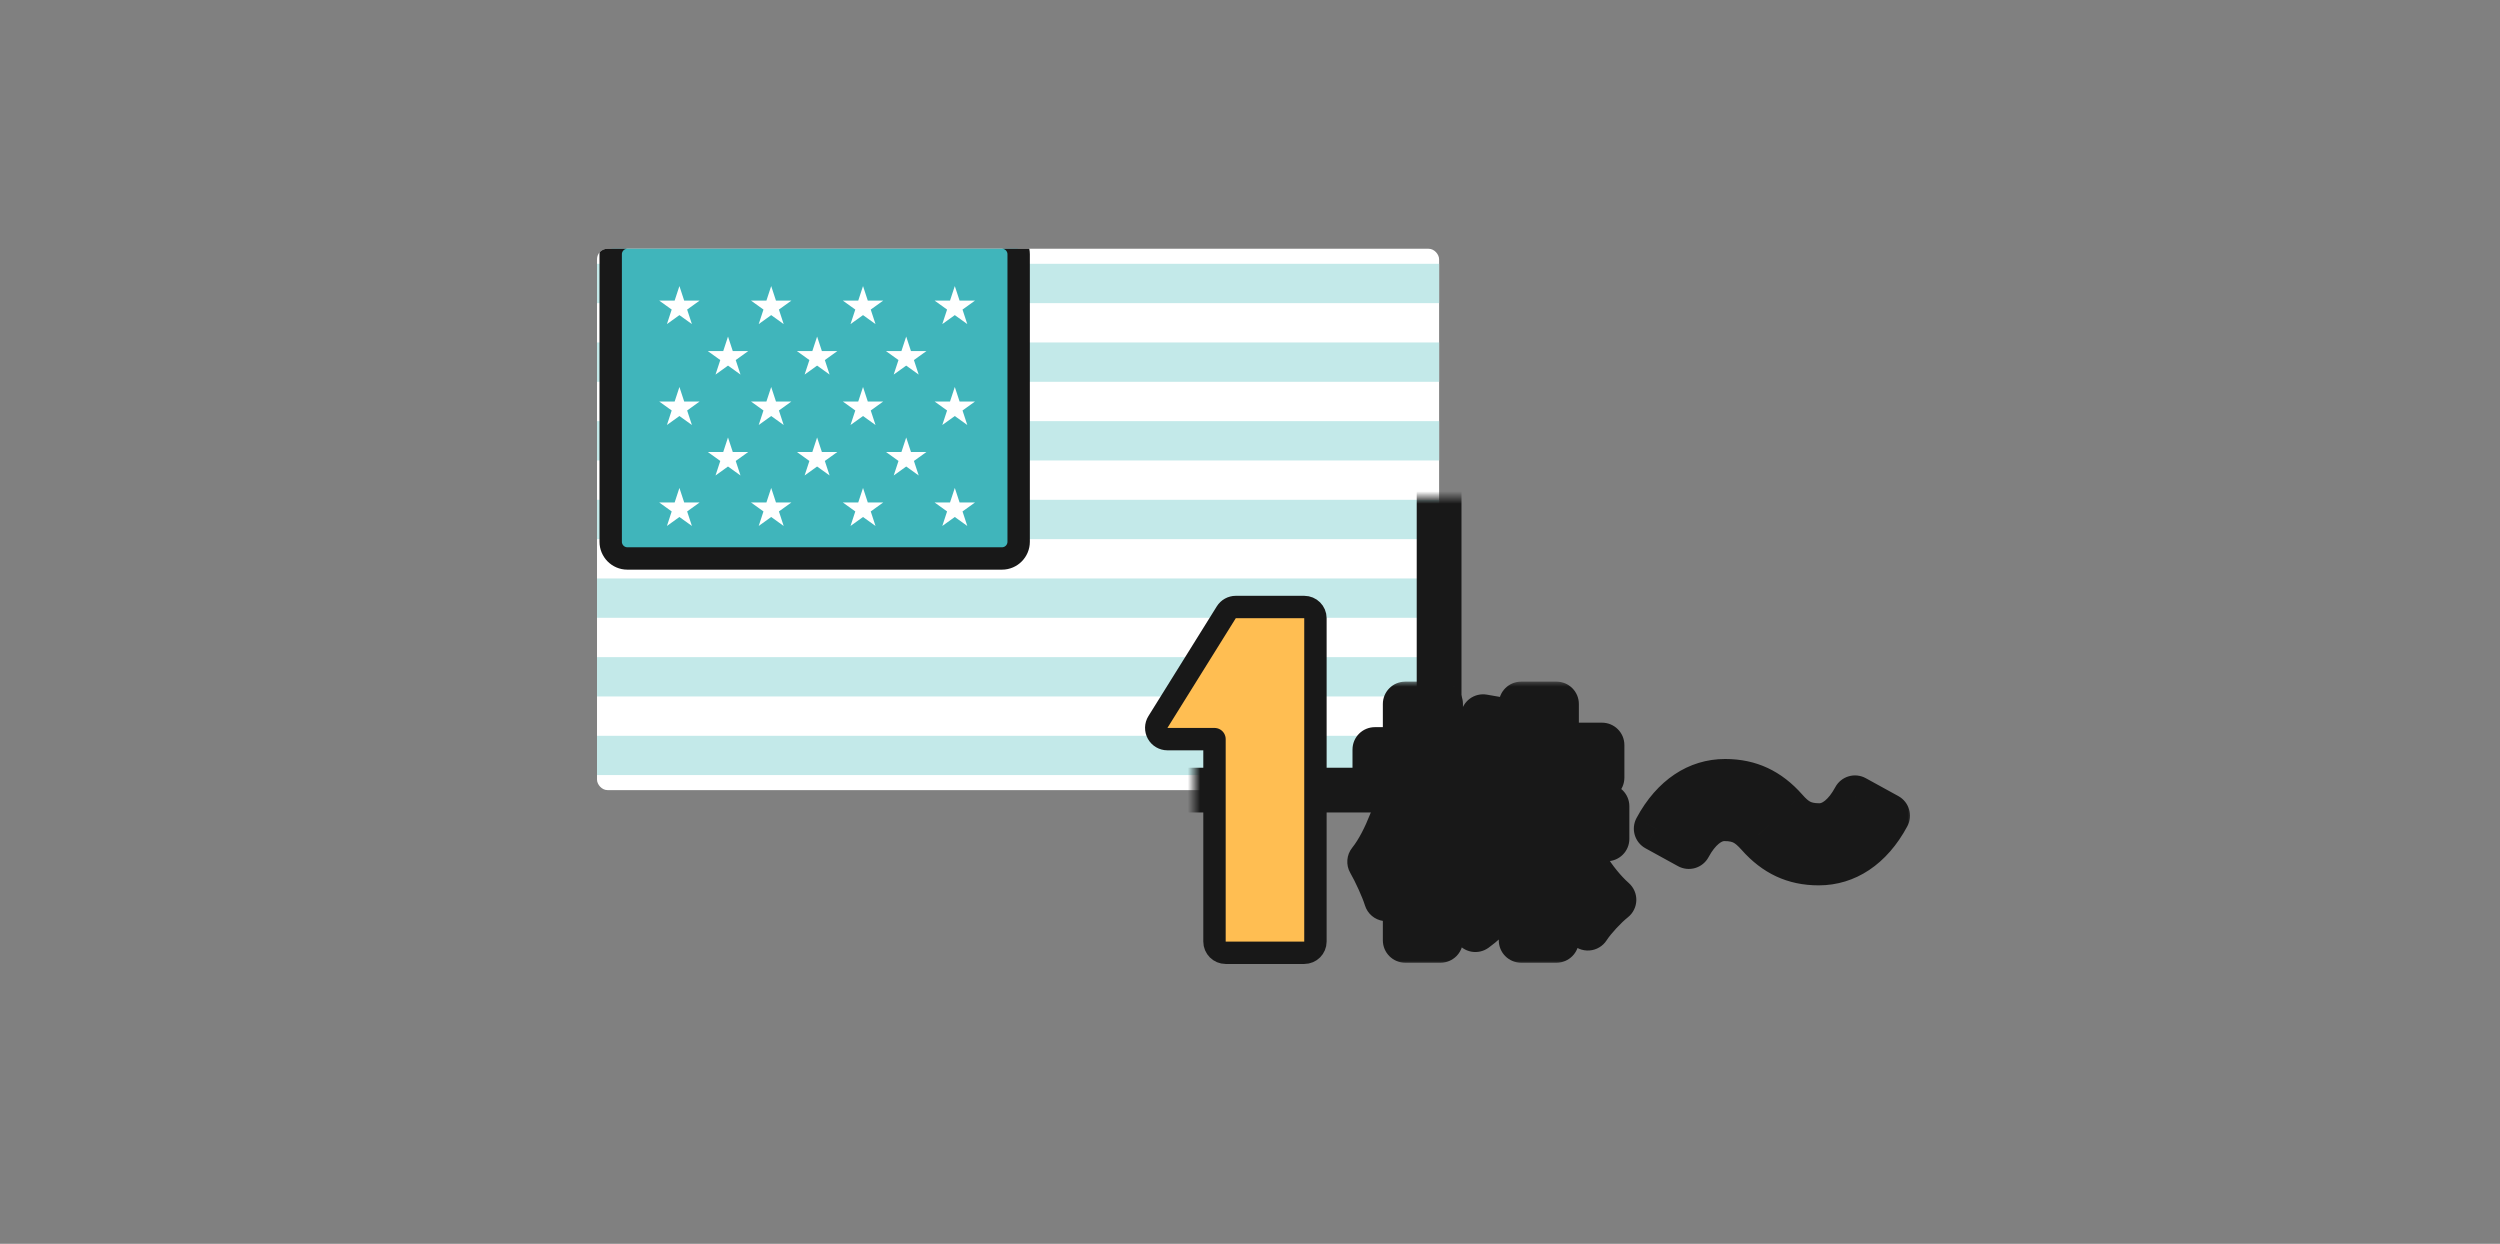
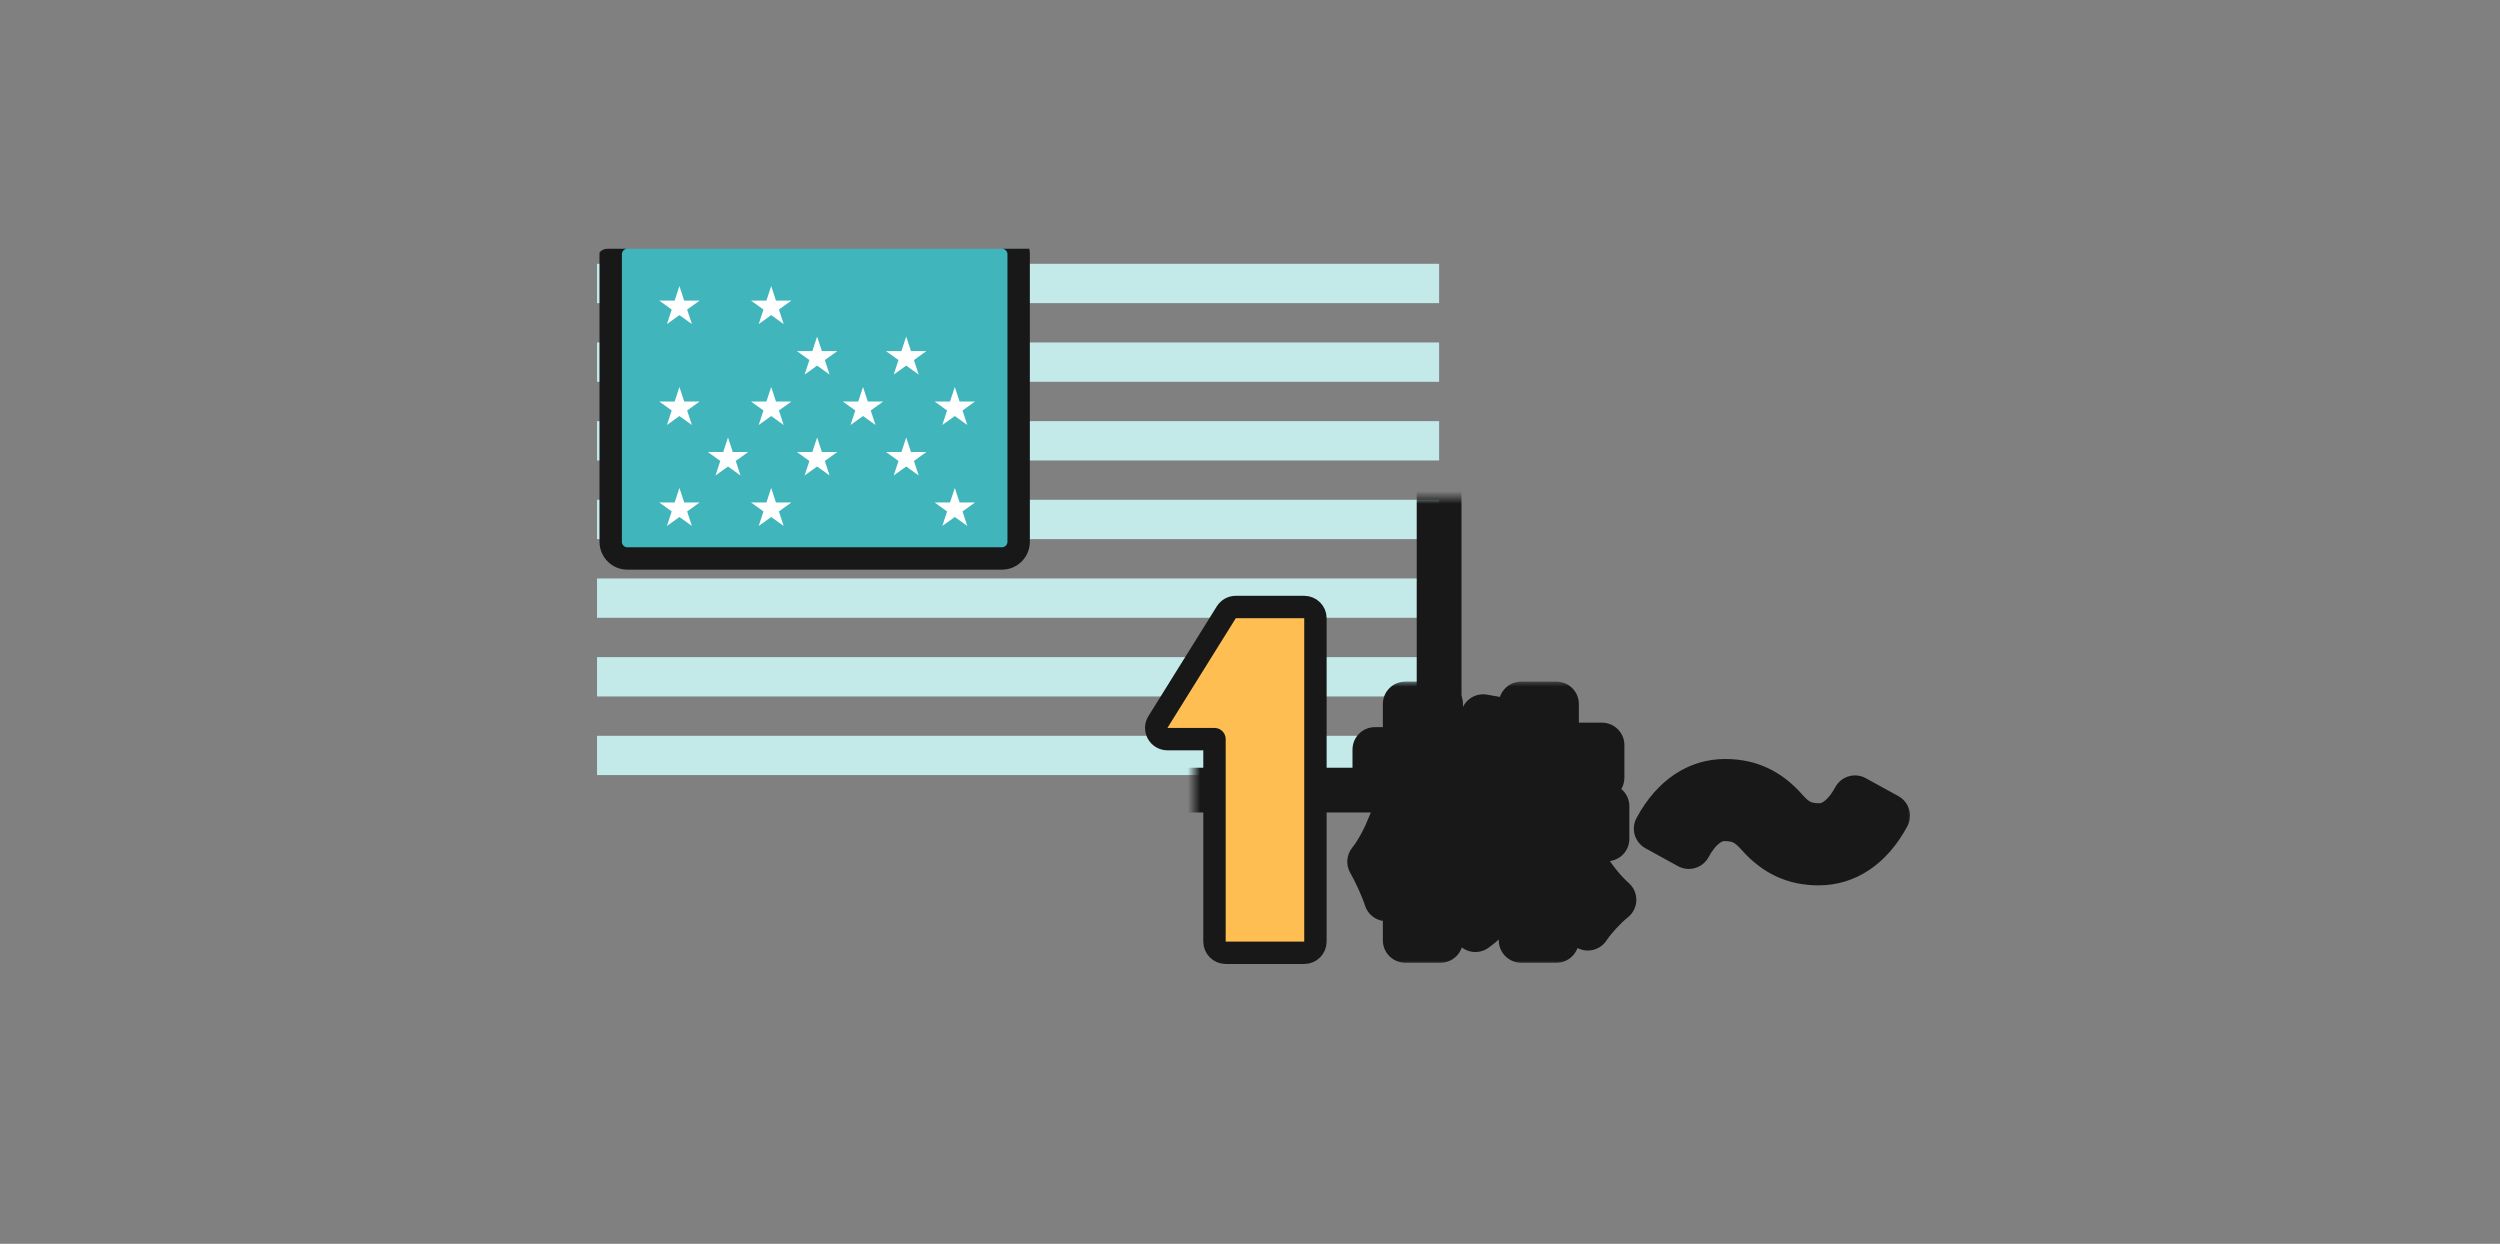
<svg xmlns="http://www.w3.org/2000/svg" width="201" height="100" viewBox="0 0 201 100" fill="none">
  <rect x="0" y="0" width="201" height="100" fill="#808080" stroke="none" />
  <g clip-path="url(#clip0_10029_17683)">
    <mask id="path-1-inside-1_10029_17683" fill="white">
      <rect x="48" y="20" width="67.704" height="43.524" rx="0.84" />
    </mask>
-     <rect x="48" y="20" width="67.704" height="43.524" rx="0.84" fill="white" />
    <path d="M48 21.211H115.704V24.373H48V21.211Z" fill="#C3E9E9" />
    <path d="M48 27.535H115.704V30.697H48V27.535Z" fill="#C3E9E9" />
    <path d="M48 33.859H115.704V37.021H48V33.859Z" fill="#C3E9E9" />
    <path d="M48 40.184H115.704V43.346H48V40.184Z" fill="#C3E9E9" />
    <path d="M48 46.508H115.704V49.67H48V46.508Z" fill="#C3E9E9" />
    <path d="M48 52.832H115.704V55.994H48V52.832Z" fill="#C3E9E9" />
    <path d="M48 59.156H115.704V62.318H48V59.156Z" fill="#C3E9E9" />
    <path d="M50.439 19.1C49.691 19.1 49.1 19.71 49.1 20.444V43.556C49.1 44.29 49.691 44.9 50.439 44.9H80.561C81.309 44.9 81.9 44.29 81.9 43.556V20.444C81.9 19.71 81.309 19.1 80.561 19.1H50.439Z" fill="#40B5BB" stroke="#181818" stroke-width="1.8" />
    <path d="M54.625 23L55.008 24.168H56.25L55.245 24.889L55.629 26.057L54.625 25.335L53.621 26.057L54.004 24.889L53 24.168H54.241L54.625 23Z" fill="white" />
    <path d="M62.004 23L62.387 24.168H63.629L62.624 24.889L63.008 26.057L62.004 25.335L61 26.057L61.383 24.889L60.379 24.168H61.62L62.004 23Z" fill="white" />
-     <path d="M69.387 23L69.77 24.168H71.011L70.007 24.889L70.391 26.057L69.387 25.335L68.382 26.057L68.766 24.889L67.762 24.168H69.003L69.387 23Z" fill="white" />
-     <path d="M76.766 23L77.149 24.168H78.39L77.386 24.889L77.77 26.057L76.766 25.335L75.761 26.057L76.145 24.889L75.141 24.168H76.382L76.766 23Z" fill="white" />
-     <path d="M58.532 27.059L58.915 28.227H60.157L59.152 28.948L59.536 30.116L58.532 29.394L57.527 30.116L57.911 28.948L56.906 28.227H58.148L58.532 27.059Z" fill="white" />
    <path d="M65.696 27.059L66.079 28.227H67.321L66.317 28.948L66.7 30.116L65.696 29.394L64.691 30.116L65.075 28.948L64.07 28.227H65.312L65.696 27.059Z" fill="white" />
    <path d="M72.858 27.059L73.242 28.227H74.483L73.479 28.948L73.862 30.116L72.858 29.394L71.853 30.116L72.237 28.948L71.232 28.227H72.474L72.858 27.059Z" fill="white" />
    <path d="M54.625 31.113L55.009 32.281H56.25L55.246 33.003L55.63 34.17L54.625 33.449L53.621 34.17L54.004 33.003L53 32.281H54.242L54.625 31.113Z" fill="white" />
    <path d="M62.004 31.113L62.388 32.281H63.629L62.625 33.003L63.008 34.17L62.004 33.449L61 34.17L61.383 33.003L60.379 32.281H61.62L62.004 31.113Z" fill="white" />
    <path d="M69.387 31.113L69.77 32.281H71.012L70.008 33.003L70.391 34.17L69.387 33.449L68.382 34.17L68.766 33.003L67.762 32.281H69.003L69.387 31.113Z" fill="white" />
    <path d="M76.766 31.113L77.15 32.281H78.391L77.387 33.003L77.77 34.17L76.766 33.449L75.761 34.17L76.145 33.003L75.141 32.281H76.382L76.766 31.113Z" fill="white" />
    <path d="M58.531 35.172L58.915 36.34H60.157L59.152 37.061L59.536 38.229L58.531 37.507L57.527 38.229L57.911 37.061L56.906 36.34H58.148L58.531 35.172Z" fill="white" />
    <path d="M65.695 35.172L66.079 36.34H67.321L66.316 37.061L66.7 38.229L65.695 37.507L64.691 38.229L65.075 37.061L64.07 36.34H65.312L65.695 35.172Z" fill="white" />
    <path d="M72.859 35.172L73.243 36.34H74.485L73.48 37.061L73.864 38.229L72.859 37.507L71.855 38.229L72.239 37.061L71.234 36.34H72.476L72.859 35.172Z" fill="white" />
    <path d="M54.625 39.23L55.009 40.398H56.25L55.246 41.12L55.63 42.288L54.625 41.566L53.621 42.288L54.004 41.12L53 40.398H54.242L54.625 39.23Z" fill="white" />
    <path d="M62.004 39.23L62.388 40.398H63.629L62.625 41.12L63.008 42.288L62.004 41.566L61 42.288L61.383 41.12L60.379 40.398H61.62L62.004 39.23Z" fill="white" />
-     <path d="M69.387 39.23L69.77 40.398H71.012L70.008 41.12L70.391 42.288L69.387 41.566L68.382 42.288L68.766 41.12L67.762 40.398H69.003L69.387 39.23Z" fill="white" />
    <path d="M76.766 39.23L77.15 40.398H78.391L77.387 41.12L77.77 42.288L76.766 41.566L75.761 42.288L76.145 41.12L75.141 40.398H76.382L76.766 39.23Z" fill="white" />
  </g>
  <rect x="48" y="20" width="67.704" height="43.524" rx="0.84" stroke="#181818" stroke-width="3.6" stroke-linejoin="round" mask="url(#path-1-inside-1_10029_17683)" />
  <path d="M99.358 48.803C99.047 48.803 98.759 48.964 98.594 49.227L93.097 58.05C92.925 58.328 92.916 58.677 93.075 58.963C93.233 59.249 93.534 59.426 93.861 59.426H97.645V75.703C97.645 76.2 98.048 76.603 98.545 76.603H104.861C105.358 76.603 105.761 76.2 105.761 75.703V49.703C105.761 49.206 105.358 48.803 104.861 48.803H99.358Z" fill="#FFBE52" stroke="#181818" stroke-width="1.8" stroke-linejoin="round" />
  <mask id="path-29-outside-2_10029_17683" maskUnits="userSpaceOnUse" x="107.861" y="54.703" width="46" height="23" fill="black">
    <rect fill="white" x="107.861" y="54.703" width="46" height="23" />
    <path d="M118.121 64.823H129.201V67.443H118.121V64.823ZM120.241 59.903H128.801V62.523H120.241V59.903ZM122.301 56.603H125.141V75.603H122.301V56.603ZM121.601 66.223L123.841 66.883C122.741 70.083 120.961 73.043 118.621 74.743C118.181 74.063 117.301 73.043 116.681 72.523C118.861 71.203 120.681 68.723 121.601 66.223ZM125.961 66.323C126.721 68.563 128.181 70.943 129.761 72.343C129.101 72.863 128.141 73.883 127.661 74.623C126.061 72.823 124.761 69.803 123.961 66.923L125.961 66.323ZM119.241 57.623L121.881 58.083C121.501 60.603 120.721 63.123 119.681 64.683C119.181 64.263 118.041 63.543 117.421 63.223C118.381 61.903 118.961 59.743 119.241 57.623ZM110.541 60.263H117.941V62.943H110.541V60.263ZM112.981 56.603H115.821V75.603H112.981V56.603ZM112.961 62.323L114.461 62.943C113.941 66.283 112.841 70.163 111.461 72.263C111.201 71.423 110.581 70.083 110.121 69.283C111.421 67.663 112.481 64.683 112.961 62.323ZM115.701 63.323C116.161 63.883 117.781 66.423 118.121 67.023L116.461 68.943C116.021 67.663 115.021 65.423 114.441 64.323L115.701 63.323ZM141.361 67.123C140.621 66.303 139.981 65.823 138.641 65.823C137.501 65.823 136.501 66.723 135.781 68.063L133.161 66.623C134.541 64.043 136.541 62.823 138.701 62.823C140.661 62.823 142.201 63.543 143.561 65.083C144.301 65.923 144.961 66.383 146.281 66.383C147.421 66.383 148.421 65.483 149.141 64.143L151.761 65.583C150.381 68.163 148.381 69.383 146.221 69.383C144.261 69.383 142.721 68.663 141.361 67.123Z" />
  </mask>
-   <path d="M118.121 64.823H129.201V67.443H118.121V64.823ZM120.241 59.903H128.801V62.523H120.241V59.903ZM122.301 56.603H125.141V75.603H122.301V56.603ZM121.601 66.223L123.841 66.883C122.741 70.083 120.961 73.043 118.621 74.743C118.181 74.063 117.301 73.043 116.681 72.523C118.861 71.203 120.681 68.723 121.601 66.223ZM125.961 66.323C126.721 68.563 128.181 70.943 129.761 72.343C129.101 72.863 128.141 73.883 127.661 74.623C126.061 72.823 124.761 69.803 123.961 66.923L125.961 66.323ZM119.241 57.623L121.881 58.083C121.501 60.603 120.721 63.123 119.681 64.683C119.181 64.263 118.041 63.543 117.421 63.223C118.381 61.903 118.961 59.743 119.241 57.623ZM110.541 60.263H117.941V62.943H110.541V60.263ZM112.981 56.603H115.821V75.603H112.981V56.603ZM112.961 62.323L114.461 62.943C113.941 66.283 112.841 70.163 111.461 72.263C111.201 71.423 110.581 70.083 110.121 69.283C111.421 67.663 112.481 64.683 112.961 62.323ZM115.701 63.323C116.161 63.883 117.781 66.423 118.121 67.023L116.461 68.943C116.021 67.663 115.021 65.423 114.441 64.323L115.701 63.323ZM141.361 67.123C140.621 66.303 139.981 65.823 138.641 65.823C137.501 65.823 136.501 66.723 135.781 68.063L133.161 66.623C134.541 64.043 136.541 62.823 138.701 62.823C140.661 62.823 142.201 63.543 143.561 65.083C144.301 65.923 144.961 66.383 146.281 66.383C147.421 66.383 148.421 65.483 149.141 64.143L151.761 65.583C150.381 68.163 148.381 69.383 146.221 69.383C144.261 69.383 142.721 68.663 141.361 67.123Z" fill="#FFBE52" />
+   <path d="M118.121 64.823H129.201V67.443H118.121V64.823ZM120.241 59.903H128.801V62.523H120.241V59.903ZM122.301 56.603H125.141V75.603H122.301V56.603ZM121.601 66.223L123.841 66.883C122.741 70.083 120.961 73.043 118.621 74.743C118.181 74.063 117.301 73.043 116.681 72.523C118.861 71.203 120.681 68.723 121.601 66.223ZM125.961 66.323C126.721 68.563 128.181 70.943 129.761 72.343C129.101 72.863 128.141 73.883 127.661 74.623C126.061 72.823 124.761 69.803 123.961 66.923L125.961 66.323ZM119.241 57.623L121.881 58.083C121.501 60.603 120.721 63.123 119.681 64.683C119.181 64.263 118.041 63.543 117.421 63.223C118.381 61.903 118.961 59.743 119.241 57.623ZM110.541 60.263H117.941V62.943H110.541V60.263ZM112.981 56.603H115.821V75.603H112.981V56.603ZM112.961 62.323L114.461 62.943C113.941 66.283 112.841 70.163 111.461 72.263C111.201 71.423 110.581 70.083 110.121 69.283C111.421 67.663 112.481 64.683 112.961 62.323ZM115.701 63.323C116.161 63.883 117.781 66.423 118.121 67.023L116.461 68.943C116.021 67.663 115.021 65.423 114.441 64.323L115.701 63.323ZM141.361 67.123C140.621 66.303 139.981 65.823 138.641 65.823C137.501 65.823 136.501 66.723 135.781 68.063L133.161 66.623C134.541 64.043 136.541 62.823 138.701 62.823C140.661 62.823 142.201 63.543 143.561 65.083C144.301 65.923 144.961 66.383 146.281 66.383C147.421 66.383 148.421 65.483 149.141 64.143C150.381 68.163 148.381 69.383 146.221 69.383C144.261 69.383 142.721 68.663 141.361 67.123Z" fill="#FFBE52" />
  <path d="M118.121 64.823V63.023C117.127 63.023 116.321 63.829 116.321 64.823H118.121ZM129.201 64.823H131.001C131.001 63.829 130.195 63.023 129.201 63.023V64.823ZM129.201 67.443V69.243C130.195 69.243 131.001 68.437 131.001 67.443H129.201ZM118.121 67.443H116.321C116.321 68.437 117.127 69.243 118.121 69.243V67.443ZM120.241 59.903V58.103C119.247 58.103 118.441 58.909 118.441 59.903H120.241ZM128.801 59.903H130.601C130.601 58.909 129.795 58.103 128.801 58.103V59.903ZM128.801 62.523V64.323C129.795 64.323 130.601 63.517 130.601 62.523H128.801ZM120.241 62.523H118.441C118.441 63.517 119.247 64.323 120.241 64.323V62.523ZM122.301 56.603V54.803C121.307 54.803 120.501 55.609 120.501 56.603H122.301ZM125.141 56.603H126.941C126.941 55.609 126.135 54.803 125.141 54.803V56.603ZM125.141 75.603V77.403C126.135 77.403 126.941 76.597 126.941 75.603H125.141ZM122.301 75.603H120.501C120.501 76.597 121.307 77.403 122.301 77.403V75.603ZM121.601 66.223L122.11 64.496C121.201 64.229 120.239 64.712 119.912 65.602L121.601 66.223ZM123.841 66.883L125.544 67.468C125.703 67.004 125.666 66.494 125.441 66.057C125.215 65.621 124.821 65.295 124.35 65.156L123.841 66.883ZM118.621 74.743L117.11 75.721C117.379 76.136 117.806 76.422 118.292 76.513C118.778 76.603 119.279 76.49 119.679 76.199L118.621 74.743ZM116.681 72.523L115.749 70.983C115.252 71.284 114.931 71.806 114.887 72.385C114.842 72.964 115.08 73.529 115.525 73.902L116.681 72.523ZM125.961 66.323L127.666 65.745C127.355 64.827 126.372 64.321 125.444 64.599L125.961 66.323ZM129.761 72.343L130.875 73.757C131.294 73.427 131.545 72.928 131.561 72.395C131.576 71.862 131.354 71.35 130.955 70.996L129.761 72.343ZM127.661 74.623L126.316 75.819C126.689 76.239 127.237 76.46 127.797 76.418C128.357 76.376 128.866 76.074 129.171 75.603L127.661 74.623ZM123.961 66.923L123.444 65.199C122.506 65.481 121.965 66.461 122.227 67.405L123.961 66.923ZM119.241 57.623L119.55 55.85C119.067 55.766 118.571 55.882 118.176 56.172C117.781 56.463 117.521 56.901 117.457 57.387L119.241 57.623ZM121.881 58.083L123.661 58.352C123.807 57.384 123.154 56.478 122.19 56.31L121.881 58.083ZM119.681 64.683L118.524 66.061C118.916 66.391 119.429 66.537 119.936 66.465C120.443 66.392 120.895 66.108 121.179 65.682L119.681 64.683ZM117.421 63.223L115.966 62.164C115.657 62.589 115.549 63.127 115.67 63.638C115.791 64.149 116.129 64.582 116.596 64.823L117.421 63.223ZM110.541 60.263V58.463C109.547 58.463 108.741 59.269 108.741 60.263H110.541ZM117.941 60.263H119.741C119.741 59.269 118.935 58.463 117.941 58.463V60.263ZM117.941 62.943V64.743C118.935 64.743 119.741 63.937 119.741 62.943H117.941ZM110.541 62.943H108.741C108.741 63.937 109.547 64.743 110.541 64.743V62.943ZM112.981 56.603V54.803C111.987 54.803 111.181 55.609 111.181 56.603H112.981ZM115.821 56.603H117.621C117.621 55.609 116.815 54.803 115.821 54.803V56.603ZM115.821 75.603V77.403C116.815 77.403 117.621 76.597 117.621 75.603H115.821ZM112.981 75.603H111.181C111.181 76.597 111.987 77.403 112.981 77.403V75.603ZM112.961 62.323L113.649 60.66C113.152 60.454 112.59 60.482 112.116 60.734C111.641 60.987 111.305 61.438 111.197 61.964L112.961 62.323ZM114.461 62.943L116.24 63.22C116.368 62.399 115.917 61.597 115.149 61.28L114.461 62.943ZM111.461 72.263L109.742 72.795C109.948 73.461 110.519 73.948 111.209 74.045C111.899 74.143 112.583 73.834 112.966 73.252L111.461 72.263ZM110.121 69.283L108.717 68.157C108.254 68.735 108.191 69.538 108.561 70.18L110.121 69.283ZM115.701 63.323L117.092 62.181C116.469 61.422 115.352 61.303 114.582 61.913L115.701 63.323ZM118.121 67.023L119.483 68.2C119.981 67.625 120.063 66.798 119.687 66.136L118.121 67.023ZM116.461 68.943L114.759 69.528C114.968 70.137 115.487 70.588 116.12 70.71C116.752 70.833 117.402 70.608 117.823 70.12L116.461 68.943ZM114.441 64.323L113.322 62.913C112.644 63.452 112.445 64.397 112.849 65.163L114.441 64.323ZM118.121 66.623H129.201V63.023H118.121V66.623ZM127.401 64.823V67.443H131.001V64.823H127.401ZM129.201 65.643H118.121V69.243H129.201V65.643ZM119.921 67.443V64.823H116.321V67.443H119.921ZM120.241 61.703H128.801V58.103H120.241V61.703ZM127.001 59.903V62.523H130.601V59.903H127.001ZM128.801 60.723H120.241V64.323H128.801V60.723ZM122.041 62.523V59.903H118.441V62.523H122.041ZM122.301 58.403H125.141V54.803H122.301V58.403ZM123.341 56.603V75.603H126.941V56.603H123.341ZM125.141 73.803H122.301V77.403H125.141V73.803ZM124.101 75.603V56.603H120.501V75.603H124.101ZM121.093 67.95L123.333 68.61L124.35 65.156L122.11 64.496L121.093 67.95ZM122.139 66.298C121.103 69.312 119.49 71.888 117.563 73.287L119.679 76.199C122.433 74.199 124.38 70.854 125.544 67.468L122.139 66.298ZM120.133 73.765C119.605 72.95 118.609 71.791 117.838 71.144L115.525 73.902C115.994 74.296 116.758 75.176 117.11 75.721L120.133 73.765ZM117.614 74.063C120.215 72.488 122.262 69.641 123.291 66.845L119.912 65.602C119.101 67.806 117.508 69.918 115.749 70.983L117.614 74.063ZM124.257 66.901C125.095 69.371 126.706 72.041 128.568 73.69L130.955 70.996C129.657 69.846 128.348 67.755 127.666 65.745L124.257 66.901ZM128.647 70.929C127.848 71.559 126.749 72.722 126.151 73.644L129.171 75.603C129.533 75.044 130.354 74.168 130.875 73.757L128.647 70.929ZM129.007 73.427C127.677 71.932 126.469 69.225 125.696 66.441L122.227 67.405C123.054 70.382 124.445 73.714 126.316 75.819L129.007 73.427ZM124.479 68.647L126.479 68.047L125.444 64.599L123.444 65.199L124.479 68.647ZM118.932 59.396L121.572 59.856L122.19 56.31L119.55 55.85L118.932 59.396ZM120.101 57.815C119.739 60.218 119.013 62.44 118.184 63.685L121.179 65.682C122.429 63.806 123.264 60.989 123.661 58.352L120.101 57.815ZM120.839 63.305C120.207 62.774 118.945 61.984 118.247 61.624L116.596 64.823C117.137 65.102 118.155 65.752 118.524 66.061L120.839 63.305ZM118.877 64.282C120.112 62.584 120.737 60.049 121.026 57.859L117.457 57.387C117.186 59.437 116.651 61.222 115.966 62.164L118.877 64.282ZM110.541 62.063H117.941V58.463H110.541V62.063ZM116.141 60.263V62.943H119.741V60.263H116.141ZM117.941 61.143H110.541V64.743H117.941V61.143ZM112.341 62.943V60.263H108.741V62.943H112.341ZM112.981 58.403H115.821V54.803H112.981V58.403ZM114.021 56.603V75.603H117.621V56.603H114.021ZM115.821 73.803H112.981V77.403H115.821V73.803ZM114.781 75.603V56.603H111.181V75.603H114.781ZM112.274 63.987L113.774 64.607L115.149 61.28L113.649 60.66L112.274 63.987ZM112.683 62.666C112.173 65.939 111.12 69.505 109.957 71.275L112.966 73.252C114.563 70.821 115.709 66.627 116.24 63.22L112.683 62.666ZM113.181 71.731C112.872 70.732 112.189 69.268 111.682 68.386L108.561 70.18C108.974 70.898 109.531 72.115 109.742 72.795L113.181 71.731ZM111.525 70.41C113.091 68.458 114.224 65.146 114.725 62.682L111.197 61.964C110.739 64.22 109.752 66.868 108.717 68.157L111.525 70.41ZM114.31 64.466C114.461 64.649 114.92 65.325 115.445 66.136C115.952 66.919 116.415 67.663 116.555 67.91L119.687 66.136C119.488 65.784 118.97 64.957 118.467 64.18C117.983 63.432 117.402 62.557 117.092 62.181L114.31 64.466ZM116.76 65.846L115.1 67.766L117.823 70.12L119.483 68.2L116.76 65.846ZM118.164 68.358C117.689 66.976 116.649 64.651 116.034 63.484L112.849 65.163C113.394 66.195 114.354 68.35 114.759 69.528L118.164 68.358ZM115.56 65.733L116.82 64.733L114.582 61.913L113.322 62.913L115.56 65.733ZM141.361 67.123L142.711 65.932C142.706 65.927 142.702 65.922 142.698 65.917L141.361 67.123ZM135.781 68.063L134.914 69.641C135.335 69.872 135.831 69.925 136.292 69.789C136.753 69.653 137.14 69.338 137.367 68.915L135.781 68.063ZM133.161 66.623L131.574 65.774C131.109 66.644 131.43 67.726 132.294 68.201L133.161 66.623ZM143.561 65.083L144.912 63.893L144.911 63.892L143.561 65.083ZM149.141 64.143L150.008 62.566C149.587 62.334 149.091 62.281 148.631 62.417C148.17 62.553 147.783 62.868 147.556 63.291L149.141 64.143ZM151.761 65.583L153.349 66.432C153.814 65.563 153.493 64.481 152.628 64.006L151.761 65.583ZM142.698 65.917C142.284 65.459 141.77 64.947 141.069 64.575C140.338 64.188 139.541 64.023 138.641 64.023V67.623C139.082 67.623 139.275 67.698 139.384 67.756C139.522 67.83 139.698 67.967 140.025 68.329L142.698 65.917ZM138.641 64.023C136.486 64.023 135.017 65.683 134.196 67.211L137.367 68.915C137.649 68.39 137.941 68.039 138.19 67.837C138.427 67.644 138.573 67.623 138.641 67.623V64.023ZM136.648 66.486L134.028 65.046L132.294 68.201L134.914 69.641L136.648 66.486ZM134.749 67.472C135.881 65.356 137.333 64.623 138.701 64.623V61.023C135.75 61.023 133.202 62.731 131.574 65.774L134.749 67.472ZM138.701 64.623C140.114 64.623 141.172 65.097 142.212 66.275L144.911 63.892C143.23 61.989 141.209 61.023 138.701 61.023V64.623ZM142.211 66.273C142.639 66.759 143.162 67.275 143.873 67.645C144.606 68.027 145.4 68.183 146.281 68.183V64.583C145.842 64.583 145.647 64.51 145.535 64.452C145.401 64.382 145.224 64.247 144.912 63.893L142.211 66.273ZM146.281 68.183C148.437 68.183 149.906 66.523 150.727 64.995L147.556 63.291C147.274 63.816 146.982 64.167 146.733 64.369C146.496 64.562 146.35 64.583 146.281 64.583V68.183ZM148.274 65.721L150.894 67.161L152.628 64.006L150.008 62.566L148.274 65.721ZM150.174 64.734C149.042 66.851 147.59 67.583 146.221 67.583V71.183C149.173 71.183 151.721 69.476 153.349 66.432L150.174 64.734ZM146.221 67.583C144.809 67.583 143.75 67.109 142.711 65.932L140.012 68.315C141.692 70.217 143.714 71.183 146.221 71.183V67.583Z" fill="#181818" mask="url(#path-29-outside-2_10029_17683)" />
  <defs>
    <clipPath id="clip0_10029_17683">
      <rect x="48" y="20" width="67.704" height="43.524" rx="0.84" fill="white" />
    </clipPath>
  </defs>
</svg>